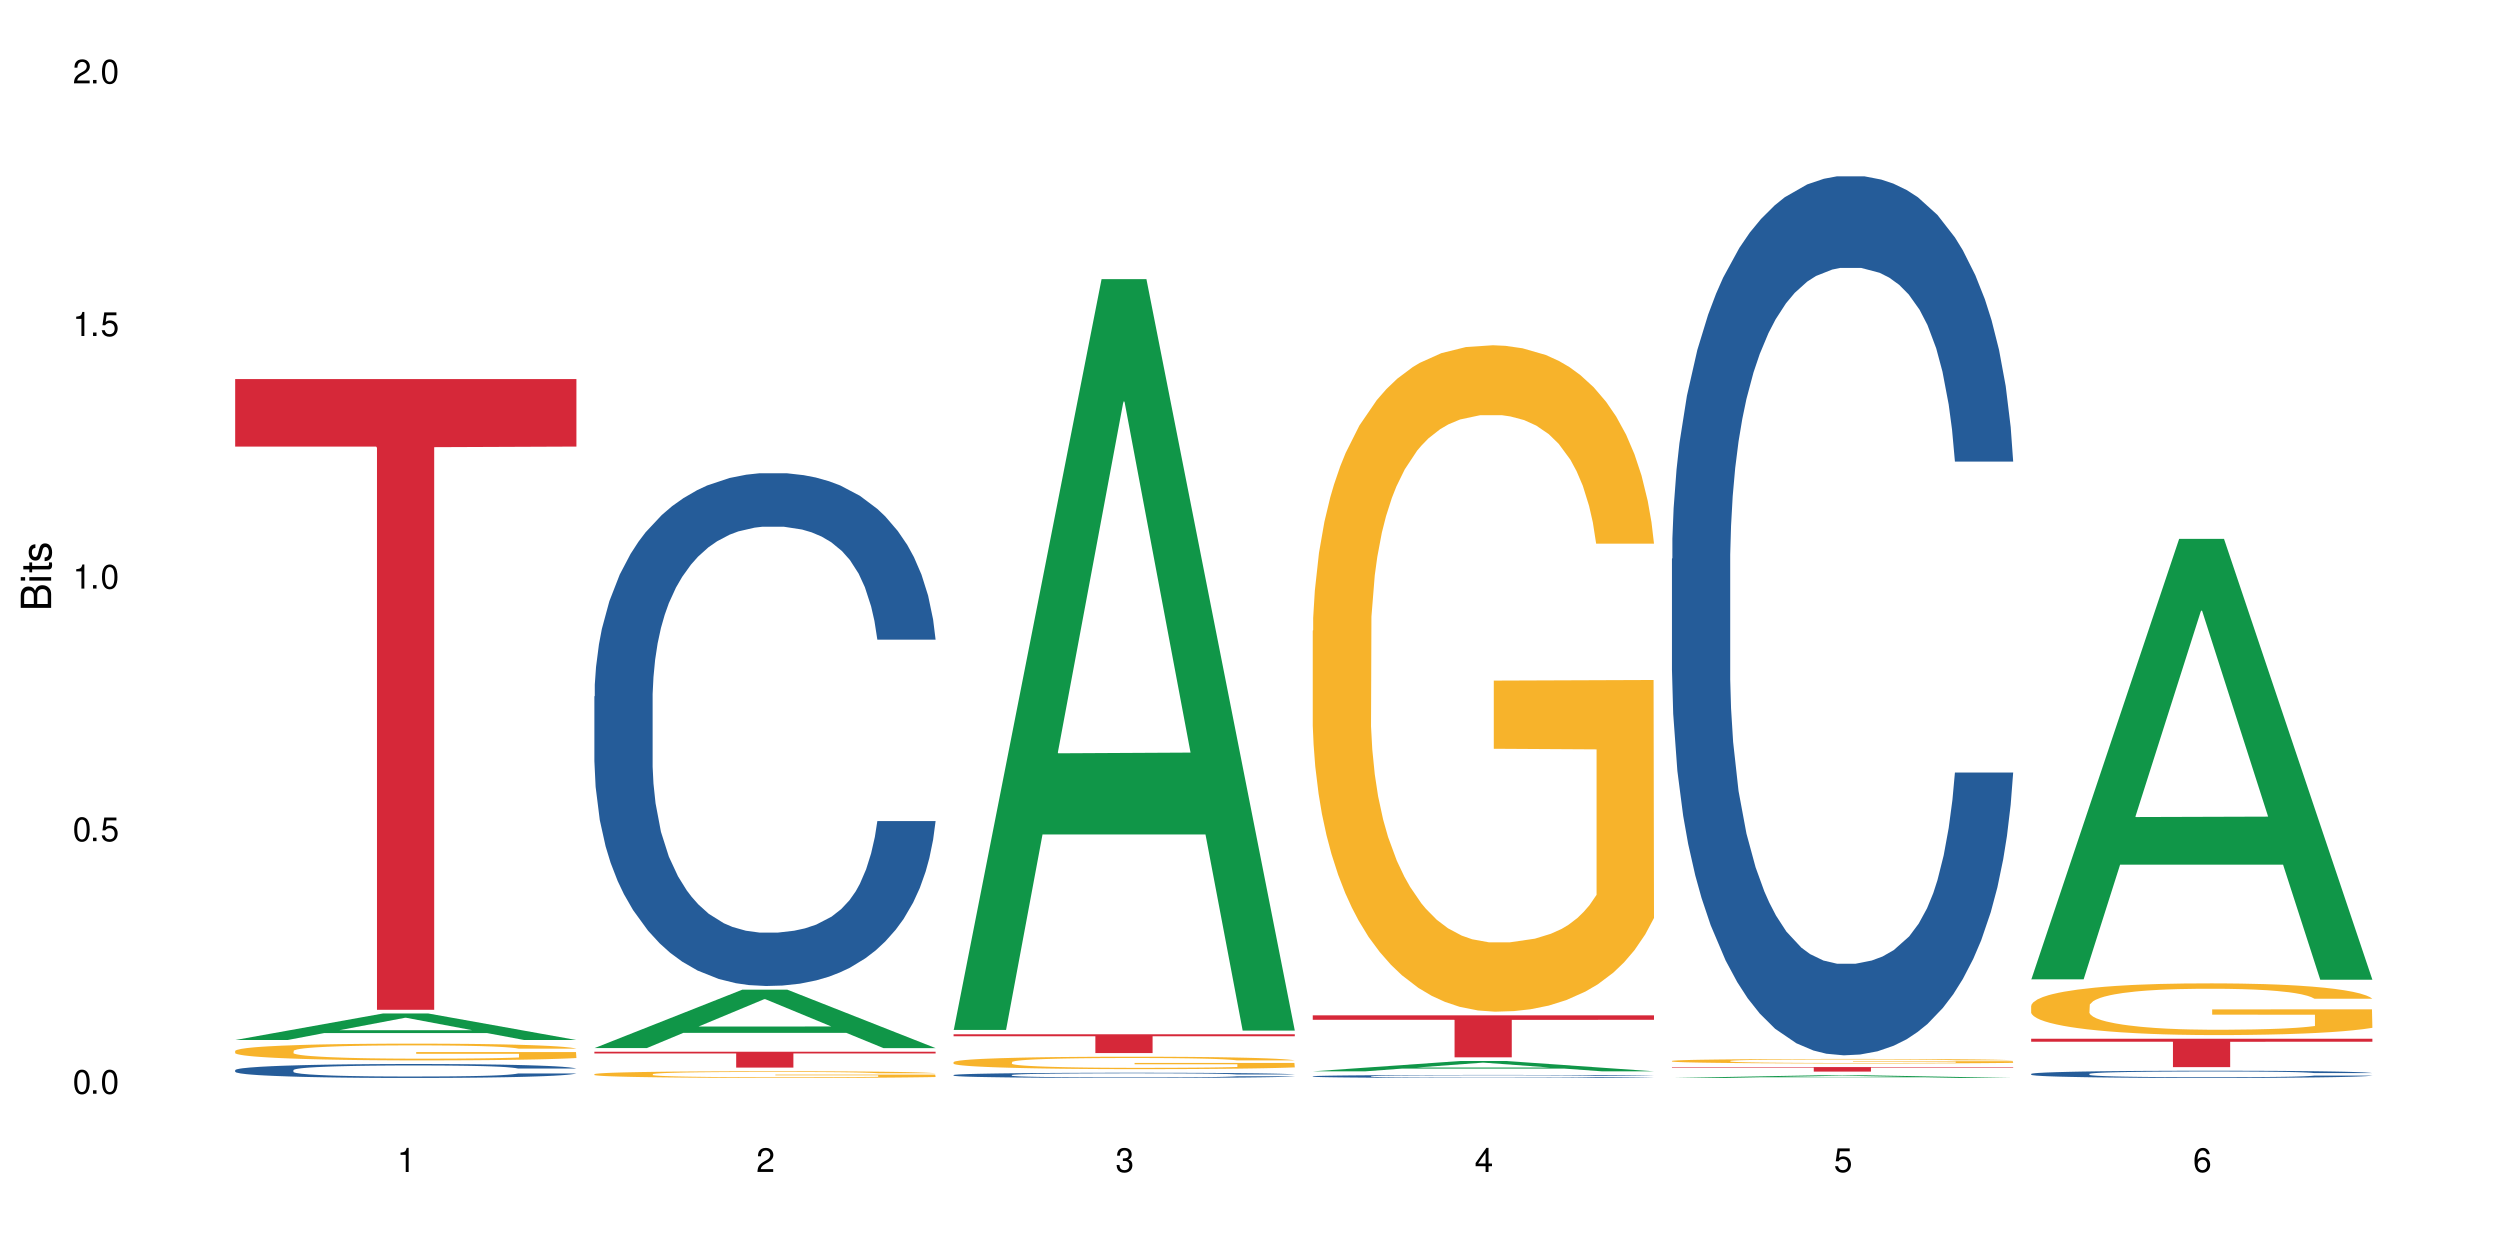
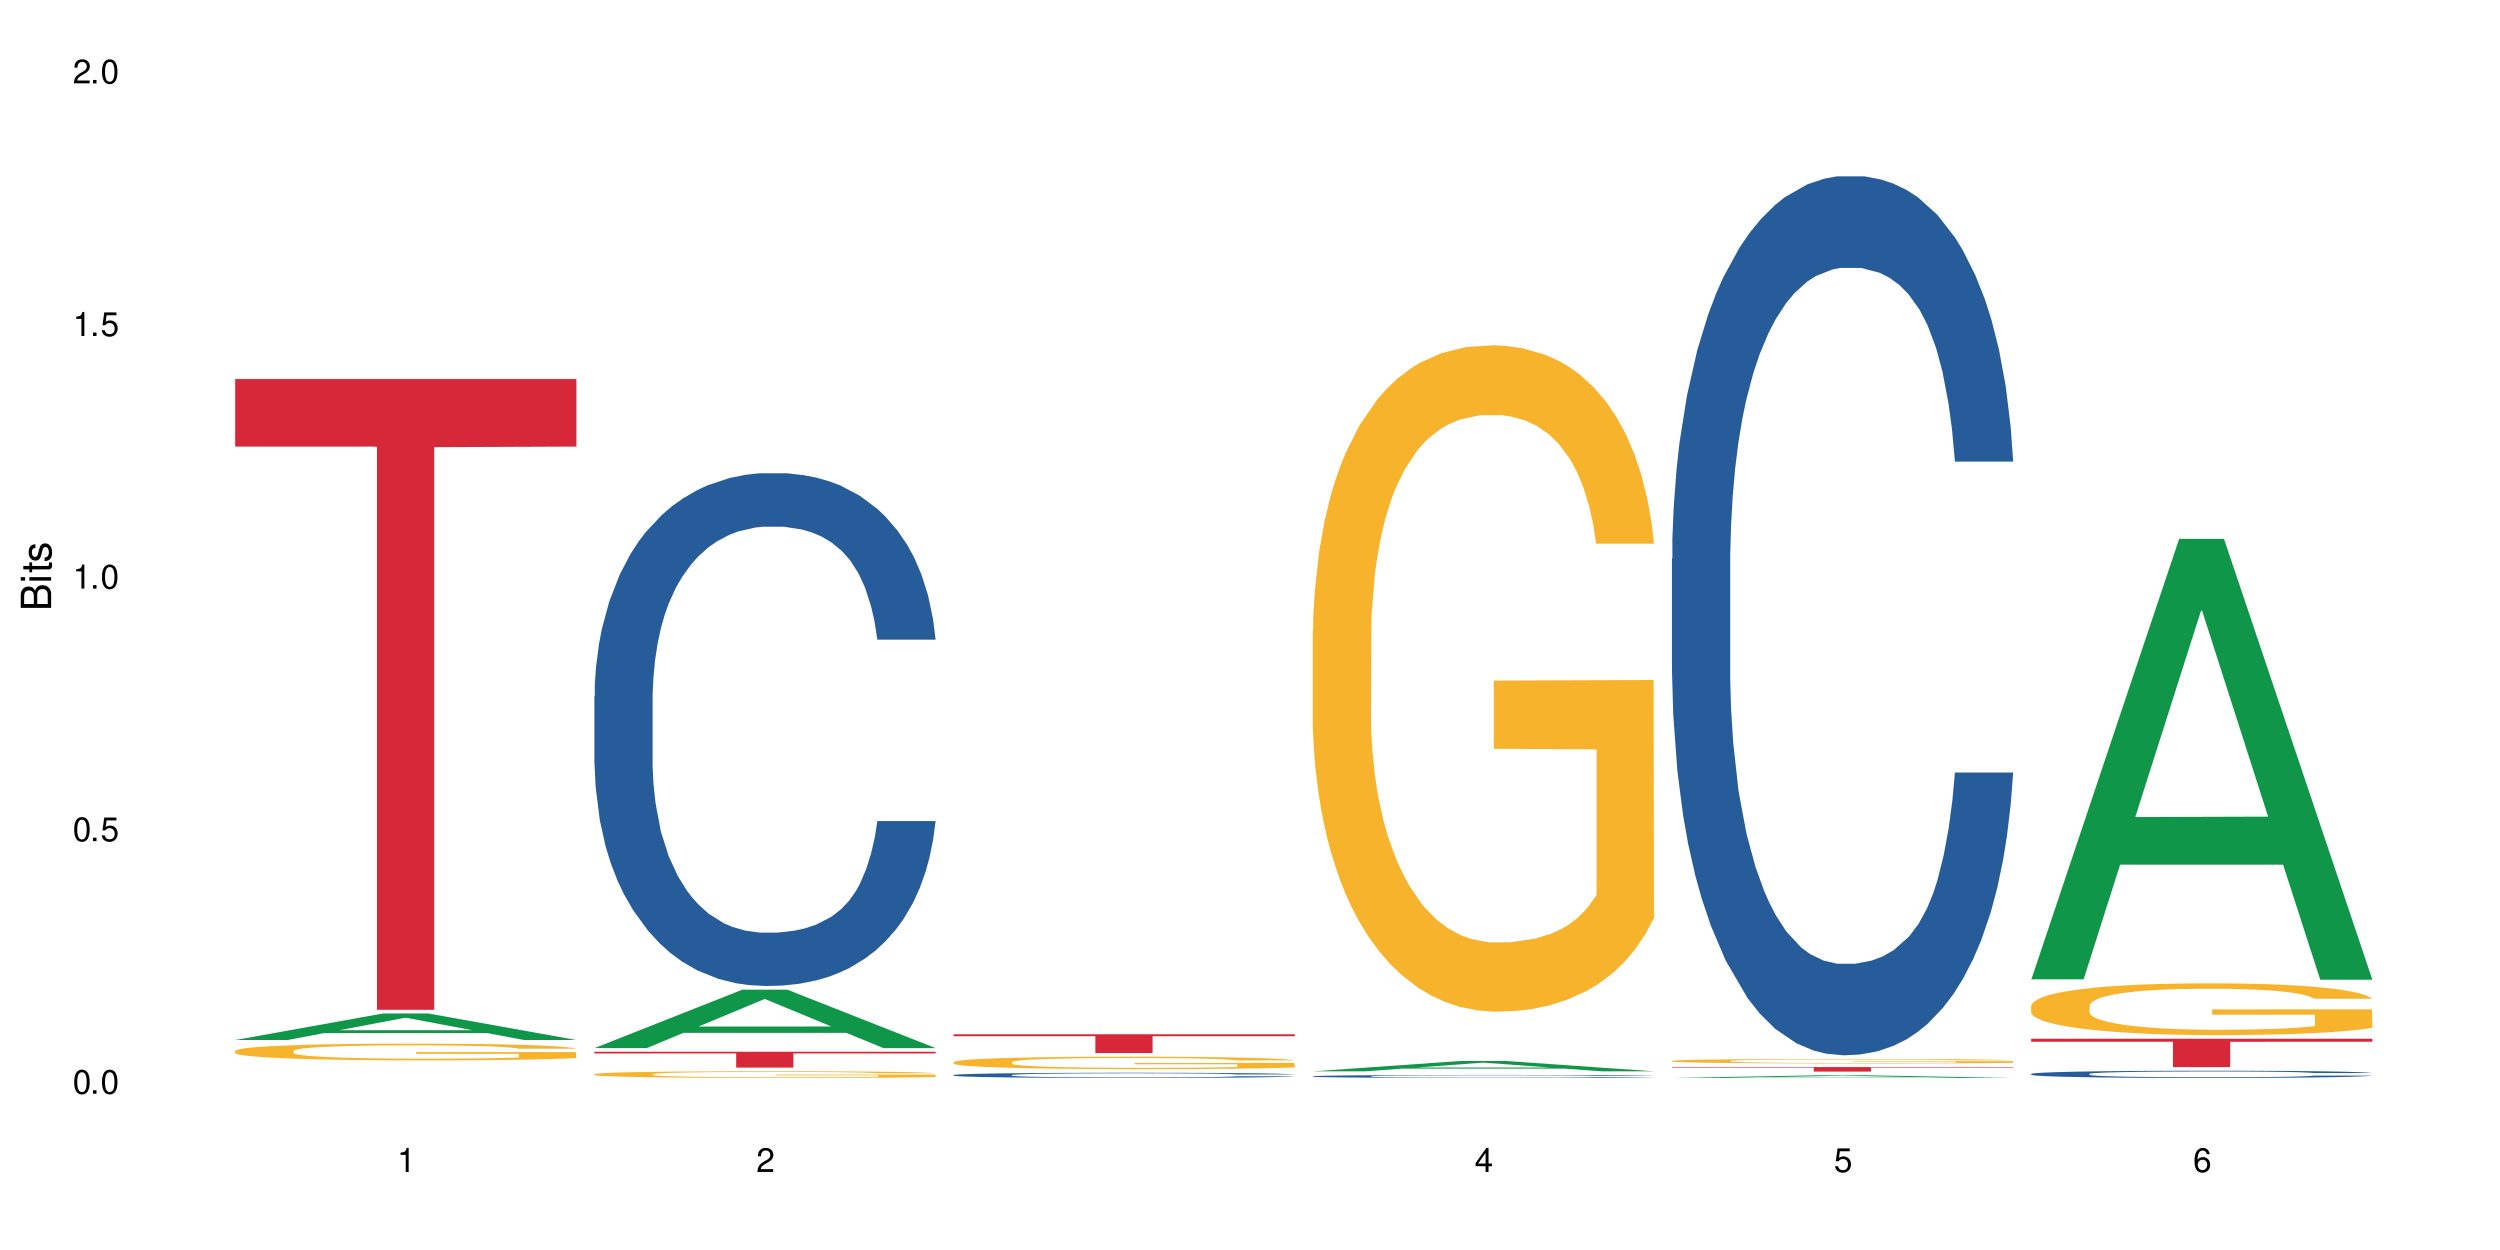
<svg xmlns="http://www.w3.org/2000/svg" xmlns:xlink="http://www.w3.org/1999/xlink" width="720" height="360" viewBox="0 0 720 360">
  <defs>
    <g>
      <g id="glyph-0-0">
</g>
      <g id="glyph-0-1">
        <path d="M 2.641 -6.938 C 2 -6.938 1.422 -6.656 1.078 -6.172 C 0.641 -5.562 0.406 -4.641 0.406 -3.359 C 0.406 -1.016 1.188 0.219 2.641 0.219 C 4.078 0.219 4.859 -1.016 4.859 -3.297 C 4.859 -4.641 4.656 -5.547 4.203 -6.172 C 3.844 -6.656 3.281 -6.938 2.641 -6.938 Z M 2.641 -6.188 C 3.547 -6.188 4 -5.25 4 -3.375 C 4 -1.406 3.562 -0.484 2.625 -0.484 C 1.734 -0.484 1.281 -1.438 1.281 -3.344 C 1.281 -5.25 1.734 -6.188 2.641 -6.188 Z M 2.641 -6.188 " />
      </g>
      <g id="glyph-0-2">
        <path d="M 1.828 -1 L 0.828 -1 L 0.828 0 L 1.828 0 Z M 1.828 -1 " />
      </g>
      <g id="glyph-0-3">
        <path d="M 4.562 -6.797 L 1.062 -6.797 L 0.547 -3.094 L 1.328 -3.094 C 1.719 -3.562 2.047 -3.734 2.578 -3.734 C 3.484 -3.734 4.062 -3.109 4.062 -2.094 C 4.062 -1.125 3.484 -0.531 2.578 -0.531 C 1.828 -0.531 1.375 -0.906 1.188 -1.672 L 0.328 -1.672 C 0.453 -1.109 0.547 -0.844 0.75 -0.594 C 1.125 -0.078 1.828 0.219 2.594 0.219 C 3.969 0.219 4.922 -0.781 4.922 -2.219 C 4.922 -3.562 4.031 -4.484 2.719 -4.484 C 2.25 -4.484 1.859 -4.359 1.469 -4.062 L 1.734 -5.969 L 4.562 -5.969 Z M 4.562 -6.797 " />
      </g>
      <g id="glyph-0-4">
        <path d="M 2.484 -4.938 L 2.484 0 L 3.328 0 L 3.328 -6.938 L 2.766 -6.938 C 2.469 -5.875 2.281 -5.734 0.984 -5.562 L 0.984 -4.938 Z M 2.484 -4.938 " />
      </g>
      <g id="glyph-0-5">
        <path d="M 4.859 -0.828 L 1.281 -0.828 C 1.359 -1.406 1.672 -1.781 2.5 -2.281 L 3.469 -2.828 C 4.406 -3.344 4.906 -4.062 4.906 -4.906 C 4.906 -5.484 4.672 -6.031 4.266 -6.406 C 3.859 -6.766 3.375 -6.938 2.719 -6.938 C 1.859 -6.938 1.219 -6.625 0.844 -6.031 C 0.609 -5.672 0.5 -5.234 0.484 -4.531 L 1.328 -4.531 C 1.359 -5.016 1.406 -5.281 1.531 -5.516 C 1.75 -5.938 2.188 -6.203 2.703 -6.203 C 3.469 -6.203 4.031 -5.641 4.031 -4.891 C 4.031 -4.344 3.719 -3.859 3.125 -3.516 L 2.234 -3 C 0.812 -2.172 0.406 -1.531 0.328 -0.016 L 4.859 -0.016 Z M 4.859 -0.828 " />
      </g>
      <g id="glyph-0-6">
-         <path d="M 2.125 -3.188 L 2.578 -3.188 C 3.5 -3.188 3.984 -2.766 3.984 -1.922 C 3.984 -1.062 3.469 -0.531 2.594 -0.531 C 1.656 -0.531 1.203 -1 1.156 -2.016 L 0.312 -2.016 C 0.344 -1.453 0.438 -1.094 0.609 -0.781 C 0.953 -0.109 1.625 0.219 2.547 0.219 C 3.953 0.219 4.859 -0.625 4.859 -1.938 C 4.859 -2.828 4.516 -3.297 3.703 -3.594 C 4.344 -3.844 4.656 -4.328 4.656 -5.031 C 4.656 -6.219 3.875 -6.938 2.578 -6.938 C 1.203 -6.938 0.484 -6.172 0.453 -4.703 L 1.297 -4.703 C 1.312 -5.125 1.344 -5.359 1.453 -5.578 C 1.641 -5.969 2.062 -6.203 2.594 -6.203 C 3.344 -6.203 3.797 -5.75 3.797 -5 C 3.797 -4.516 3.609 -4.219 3.25 -4.047 C 3.016 -3.953 2.703 -3.922 2.125 -3.906 Z M 2.125 -3.188 " />
-       </g>
+         </g>
      <g id="glyph-0-7">
        <path d="M 3.141 -1.672 L 3.141 0 L 3.984 0 L 3.984 -1.672 L 4.984 -1.672 L 4.984 -2.438 L 3.984 -2.438 L 3.984 -6.938 L 3.359 -6.938 L 0.266 -2.578 L 0.266 -1.672 Z M 3.141 -2.438 L 1 -2.438 L 3.141 -5.5 Z M 3.141 -2.438 " />
      </g>
      <g id="glyph-0-8">
        <path d="M 4.781 -5.125 C 4.609 -6.266 3.891 -6.938 2.844 -6.938 C 2.094 -6.938 1.422 -6.578 1.031 -5.953 C 0.594 -5.266 0.406 -4.422 0.406 -3.172 C 0.406 -2 0.578 -1.25 0.984 -0.641 C 1.359 -0.078 1.953 0.219 2.703 0.219 C 3.984 0.219 4.922 -0.75 4.922 -2.094 C 4.922 -3.375 4.062 -4.281 2.844 -4.281 C 2.172 -4.281 1.641 -4.031 1.281 -3.516 C 1.281 -5.234 1.828 -6.188 2.797 -6.188 C 3.391 -6.188 3.797 -5.797 3.938 -5.125 Z M 2.734 -3.531 C 3.547 -3.531 4.062 -2.953 4.062 -2.031 C 4.062 -1.156 3.484 -0.531 2.703 -0.531 C 1.922 -0.531 1.328 -1.188 1.328 -2.078 C 1.328 -2.938 1.906 -3.531 2.734 -3.531 Z M 2.734 -3.531 " />
      </g>
      <g id="glyph-1-0">
</g>
      <g id="glyph-1-1">
        <path d="M 0 -0.953 L 0 -4.891 C 0 -5.719 -0.234 -6.344 -0.734 -6.797 C -1.188 -7.234 -1.812 -7.469 -2.5 -7.469 C -3.547 -7.469 -4.188 -7 -4.625 -5.875 C -4.984 -6.688 -5.625 -7.094 -6.531 -7.094 C -7.172 -7.094 -7.734 -6.859 -8.141 -6.391 C -8.562 -5.922 -8.75 -5.344 -8.75 -4.5 L -8.75 -0.953 Z M -4.984 -2.062 L -7.766 -2.062 L -7.766 -4.219 C -7.766 -4.844 -7.688 -5.203 -7.453 -5.5 C -7.219 -5.812 -6.859 -5.969 -6.375 -5.969 C -5.891 -5.969 -5.531 -5.812 -5.297 -5.5 C -5.062 -5.203 -4.984 -4.844 -4.984 -4.219 Z M -0.984 -2.062 L -4 -2.062 L -4 -4.781 C -4 -5.766 -3.438 -6.359 -2.484 -6.359 C -1.547 -6.359 -0.984 -5.766 -0.984 -4.781 Z M -0.984 -2.062 " />
      </g>
      <g id="glyph-1-2">
        <path d="M -6.281 -1.797 L -6.281 -0.797 L 0 -0.797 L 0 -1.797 Z M -8.75 -1.797 L -8.75 -0.797 L -7.484 -0.797 L -7.484 -1.797 Z M -8.75 -1.797 " />
      </g>
      <g id="glyph-1-3">
        <path d="M -6.281 -3.047 L -6.281 -2.016 L -8.016 -2.016 L -8.016 -1.016 L -6.281 -1.016 L -6.281 -0.172 L -5.469 -0.172 L -5.469 -1.016 L -0.719 -1.016 C -0.078 -1.016 0.281 -1.453 0.281 -2.234 C 0.281 -2.5 0.25 -2.719 0.188 -3.047 L -0.641 -3.047 C -0.609 -2.906 -0.594 -2.766 -0.594 -2.562 C -0.594 -2.141 -0.719 -2.016 -1.156 -2.016 L -5.469 -2.016 L -5.469 -3.047 Z M -6.281 -3.047 " />
      </g>
      <g id="glyph-1-4">
        <path d="M -4.531 -5.25 C -5.766 -5.25 -6.469 -4.422 -6.469 -2.969 C -6.469 -1.516 -5.719 -0.562 -4.547 -0.562 C -3.562 -0.562 -3.094 -1.062 -2.734 -2.562 L -2.516 -3.484 C -2.344 -4.188 -2.094 -4.469 -1.641 -4.469 C -1.047 -4.469 -0.641 -3.875 -0.641 -3 C -0.641 -2.453 -0.797 -2 -1.062 -1.75 C -1.25 -1.594 -1.422 -1.531 -1.875 -1.469 L -1.875 -0.406 C -0.422 -0.453 0.281 -1.266 0.281 -2.922 C 0.281 -4.5 -0.5 -5.516 -1.719 -5.516 C -2.656 -5.516 -3.172 -4.984 -3.469 -3.734 L -3.703 -2.766 C -3.891 -1.953 -4.156 -1.609 -4.594 -1.609 C -5.188 -1.609 -5.547 -2.125 -5.547 -2.938 C -5.547 -3.75 -5.203 -4.172 -4.531 -4.203 Z M -4.531 -5.25 " />
      </g>
    </g>
  </defs>
  <rect x="-72" y="-36" width="864" height="432" fill="rgb(100%, 100%, 100%)" fill-opacity="1" />
  <path fill-rule="nonzero" fill="rgb(6.275%, 58.824%, 28.235%)" fill-opacity="1" d="M 67.73 299.52 L 67.836 299.512 L 110.359 291.871 L 123.273 291.871 L 166.008 299.527 L 150.992 299.527 L 140.281 297.527 L 93.352 297.527 L 82.852 299.52 L 67.73 299.52 L 97.863 296.703 L 135.977 296.695 L 116.973 293.121 L 116.766 293.113 L 116.555 293.137 L 97.758 296.695 L 97.863 296.703 Z M 67.73 299.52 " />
-   <path fill-rule="nonzero" fill="rgb(14.51%, 36.078%, 60%)" fill-opacity="1" d="M 67.73 308.184 L 67.852 308.18 L 67.852 308.094 L 68.211 307.953 L 69.051 307.777 L 69.887 307.656 L 72.047 307.441 L 75.043 307.23 L 78.156 307.07 L 80.434 306.973 L 82.473 306.902 L 87.145 306.766 L 90.145 306.695 L 93.379 306.633 L 97.332 306.57 L 100.211 306.535 L 106.684 306.477 L 111.477 306.449 L 115.191 306.438 L 123.223 306.438 L 128.016 306.453 L 131.492 306.473 L 135.324 306.5 L 138.562 306.535 L 144.195 306.613 L 149.227 306.719 L 151.504 306.777 L 155.102 306.891 L 157.855 307 L 159.773 307.094 L 161.934 307.23 L 163.848 307.395 L 165.289 307.582 L 166.008 307.742 L 149.227 307.742 L 148.391 307.594 L 147.43 307.48 L 145.633 307.328 L 143.836 307.223 L 141.316 307.117 L 139.039 307.047 L 135.926 306.977 L 133.168 306.934 L 130.293 306.902 L 127.535 306.879 L 122.262 306.855 L 116.148 306.855 L 113.871 306.863 L 109.199 306.895 L 106.684 306.918 L 103.086 306.969 L 100.57 307.02 L 97.574 307.09 L 95.535 307.152 L 93.02 307.25 L 91.223 307.332 L 89.184 307.453 L 87.984 307.547 L 86.906 307.648 L 85.949 307.77 L 85.23 307.898 L 84.75 308.035 L 84.508 308.168 L 84.508 308.734 L 84.75 308.867 L 85.348 309.023 L 86.906 309.246 L 89.184 309.441 L 91.82 309.594 L 94.336 309.703 L 95.777 309.758 L 97.691 309.816 L 100.688 309.887 L 105.004 309.961 L 107.52 309.992 L 111.355 310.02 L 115.312 310.035 L 120.586 310.035 L 125.258 310.02 L 128.375 310.004 L 131.609 309.973 L 136.043 309.91 L 138.801 309.852 L 141.199 309.781 L 142.996 309.711 L 144.195 309.652 L 145.992 309.539 L 147.43 309.414 L 148.508 309.285 L 149.227 309.16 L 166.008 309.16 L 165.289 309.309 L 164.207 309.453 L 163.129 309.559 L 161.453 309.688 L 159.535 309.801 L 156.777 309.93 L 154.5 310.012 L 151.504 310.105 L 148.75 310.176 L 145.754 310.238 L 141.316 310.309 L 138.441 310.348 L 135.324 310.379 L 131.609 310.41 L 126.938 310.434 L 121.902 310.449 L 117.227 310.453 L 112.195 310.445 L 108.48 310.43 L 103.566 310.398 L 97.453 310.332 L 93.02 310.262 L 89.543 310.191 L 86.547 310.121 L 83.191 310.02 L 78.875 309.859 L 76.238 309.734 L 74.441 309.633 L 72.406 309.488 L 70.969 309.359 L 69.289 309.152 L 68.09 308.895 L 67.73 308.691 Z M 67.73 308.184 " />
  <path fill-rule="nonzero" fill="rgb(96.863%, 70.196%, 16.863%)" fill-opacity="1" d="M 67.73 302.637 L 67.852 302.633 L 67.852 302.543 L 68.332 302.348 L 69.527 302.074 L 71.086 301.848 L 72.766 301.672 L 73.844 301.578 L 75.641 301.449 L 77.199 301.352 L 81.152 301.152 L 86.188 300.969 L 88.945 300.887 L 92.059 300.812 L 96.496 300.73 L 98.531 300.699 L 104.766 300.629 L 111.836 300.582 L 119.625 300.57 L 123.223 300.574 L 128.133 300.594 L 134.848 300.641 L 138.68 300.684 L 141.676 300.73 L 144.793 300.785 L 148.629 300.875 L 152.223 300.98 L 155.102 301.086 L 157.977 301.219 L 160.375 301.359 L 162.41 301.512 L 164.207 301.699 L 165.289 301.852 L 166.008 302.008 L 149.348 302.008 L 148.391 301.852 L 147.309 301.734 L 145.512 301.59 L 143.715 301.484 L 141.918 301.398 L 138.562 301.285 L 135.684 301.215 L 132.09 301.152 L 128.613 301.113 L 124.66 301.086 L 122.262 301.078 L 115.91 301.078 L 110.156 301.109 L 106.801 301.145 L 104.406 301.18 L 101.047 301.246 L 99.012 301.297 L 97.812 301.332 L 94.219 301.469 L 91.82 301.594 L 90.504 301.676 L 88.824 301.809 L 87.625 301.93 L 86.309 302.105 L 85.59 302.234 L 84.629 302.535 L 84.508 303.328 L 84.871 303.496 L 85.59 303.676 L 86.547 303.836 L 87.984 304.004 L 89.422 304.129 L 91.941 304.301 L 94.098 304.418 L 95.777 304.492 L 99.012 304.609 L 100.328 304.652 L 103.445 304.73 L 106.684 304.793 L 110.637 304.844 L 113.633 304.871 L 118.426 304.895 L 124.539 304.895 L 131.73 304.867 L 136.285 304.832 L 139.398 304.797 L 141.438 304.766 L 143.953 304.719 L 145.754 304.672 L 147.43 304.625 L 149.469 304.551 L 149.469 303.496 L 119.863 303.492 L 119.863 303 L 165.887 302.992 L 166.008 304.719 L 163.488 304.836 L 160.375 304.949 L 157.379 305.039 L 154.262 305.113 L 149.828 305.195 L 146.23 305.25 L 140.719 305.312 L 135.684 305.352 L 130.41 305.379 L 125.738 305.391 L 120.223 305.395 L 115.312 305.387 L 110.039 305.359 L 105.844 305.324 L 102.008 305.281 L 98.172 305.223 L 93.379 305.133 L 90.262 305.055 L 87.027 304.965 L 83.789 304.852 L 80.914 304.734 L 78.996 304.641 L 77.078 304.535 L 75.043 304.402 L 73.125 304.254 L 71.688 304.117 L 70.367 303.965 L 69.41 303.816 L 68.449 303.621 L 67.969 303.461 L 67.73 303.324 Z M 67.73 302.637 " />
  <path fill-rule="nonzero" fill="rgb(83.922%, 15.686%, 22.353%)" fill-opacity="1" d="M 67.73 109.168 L 166.008 109.168 L 166.008 128.613 L 125.047 128.785 L 125.047 290.828 L 108.57 290.828 L 108.57 128.957 L 108.332 128.613 L 67.73 128.613 Z M 67.73 109.168 " />
  <path fill-rule="nonzero" fill="rgb(6.275%, 58.824%, 28.235%)" fill-opacity="1" d="M 171.18 301.844 L 171.285 301.828 L 213.809 285.016 L 226.723 285.016 L 269.453 301.859 L 254.441 301.859 L 243.73 297.465 L 196.797 297.465 L 186.297 301.844 L 171.18 301.844 L 201.312 295.645 L 239.426 295.629 L 220.422 287.77 L 220.211 287.754 L 220 287.801 L 201.207 295.629 L 201.312 295.645 Z M 171.18 301.844 " />
  <path fill-rule="nonzero" fill="rgb(14.51%, 36.078%, 60%)" fill-opacity="1" d="M 171.18 200.555 L 171.297 200.422 L 171.297 197.184 L 171.66 192.051 L 172.496 185.574 L 173.336 181.121 L 175.492 173.156 L 178.488 165.461 L 181.605 159.523 L 183.883 156.012 L 185.922 153.312 L 190.594 148.32 L 193.59 145.754 L 196.828 143.461 L 200.781 141.164 L 203.656 139.816 L 210.129 137.656 L 214.922 136.711 L 218.641 136.305 L 226.668 136.305 L 231.461 136.848 L 234.938 137.52 L 238.773 138.602 L 242.008 139.816 L 247.641 142.785 L 252.676 146.566 L 254.953 148.723 L 258.547 152.91 L 261.305 156.957 L 263.223 160.469 L 265.379 165.461 L 267.297 171.535 L 268.734 178.418 L 269.453 184.223 L 252.676 184.223 L 251.836 178.824 L 250.879 174.641 L 249.082 169.105 L 247.281 165.191 L 244.766 161.277 L 242.488 158.711 L 239.371 156.148 L 236.617 154.527 L 233.738 153.312 L 230.984 152.504 L 225.711 151.695 L 219.598 151.695 L 217.32 151.965 L 212.645 153.043 L 210.129 153.988 L 206.535 155.879 L 204.016 157.633 L 201.02 160.332 L 198.984 162.629 L 196.469 166.137 L 194.668 169.242 L 192.633 173.695 L 191.434 177.07 L 190.355 180.848 L 189.395 185.305 L 188.676 190.027 L 188.199 195.023 L 187.957 199.883 L 187.957 220.805 L 188.199 225.664 L 188.797 231.332 L 190.355 239.566 L 192.633 246.719 L 195.27 252.387 L 197.785 256.438 L 199.223 258.328 L 201.141 260.488 L 204.137 263.188 L 208.453 265.887 L 210.969 266.965 L 214.805 268.047 L 218.758 268.586 L 224.031 268.586 L 228.707 268.047 L 231.82 267.371 L 235.059 266.293 L 239.492 263.996 L 242.25 261.836 L 244.645 259.273 L 246.445 256.707 L 247.641 254.547 L 249.441 250.363 L 250.879 245.773 L 251.957 241.051 L 252.676 236.461 L 269.453 236.461 L 268.734 241.859 L 267.656 247.125 L 266.578 251.039 L 264.898 255.762 L 262.984 259.945 L 260.227 264.672 L 257.949 267.777 L 254.953 271.148 L 252.195 273.715 L 249.199 276.008 L 244.766 278.711 L 241.891 280.059 L 238.773 281.273 L 235.059 282.355 L 230.383 283.297 L 225.352 283.84 L 220.676 283.973 L 215.645 283.703 L 211.926 283.164 L 207.012 281.949 L 200.902 279.52 L 196.469 276.953 L 192.992 274.391 L 189.996 271.691 L 186.641 268.047 L 182.324 262.105 L 179.688 257.516 L 177.891 253.738 L 175.852 248.473 L 174.414 243.75 L 172.738 236.191 L 171.539 226.605 L 171.18 219.184 Z M 171.18 200.555 " />
  <path fill-rule="nonzero" fill="rgb(96.863%, 70.196%, 16.863%)" fill-opacity="1" d="M 171.18 309.344 L 171.297 309.344 L 171.297 309.309 L 171.777 309.227 L 172.977 309.117 L 174.535 309.027 L 176.211 308.957 L 177.293 308.922 L 179.09 308.867 L 180.648 308.828 L 184.602 308.75 L 189.637 308.676 L 192.391 308.641 L 195.508 308.613 L 199.941 308.578 L 201.98 308.566 L 208.211 308.539 L 215.281 308.52 L 223.074 308.516 L 226.668 308.516 L 231.582 308.523 L 238.293 308.543 L 242.129 308.562 L 245.125 308.578 L 248.242 308.602 L 252.078 308.637 L 255.672 308.68 L 258.547 308.723 L 261.426 308.773 L 263.82 308.832 L 265.859 308.895 L 267.656 308.969 L 268.734 309.031 L 269.453 309.094 L 252.797 309.094 L 251.836 309.031 L 250.758 308.984 L 248.961 308.926 L 247.164 308.883 L 245.363 308.848 L 242.008 308.801 L 239.133 308.773 L 235.539 308.75 L 232.062 308.734 L 228.105 308.723 L 225.711 308.719 L 219.359 308.719 L 213.605 308.73 L 210.25 308.746 L 207.852 308.758 L 204.496 308.785 L 202.461 308.809 L 201.262 308.82 L 197.664 308.875 L 195.27 308.926 L 193.949 308.961 L 192.273 309.012 L 191.074 309.059 L 189.754 309.133 L 189.035 309.184 L 188.078 309.305 L 187.957 309.625 L 188.316 309.691 L 189.035 309.762 L 189.996 309.828 L 191.434 309.895 L 192.871 309.945 L 195.387 310.016 L 197.547 310.059 L 199.223 310.09 L 202.461 310.137 L 203.777 310.156 L 206.895 310.188 L 210.129 310.211 L 214.086 310.23 L 217.082 310.242 L 221.875 310.25 L 227.988 310.25 L 235.18 310.242 L 239.73 310.227 L 242.848 310.211 L 244.887 310.199 L 247.402 310.18 L 249.199 310.164 L 250.879 310.145 L 252.914 310.113 L 252.914 309.691 L 223.312 309.688 L 223.312 309.492 L 269.336 309.488 L 269.453 310.18 L 266.938 310.23 L 263.82 310.273 L 260.824 310.309 L 257.711 310.34 L 253.273 310.375 L 249.68 310.395 L 244.168 310.418 L 239.133 310.438 L 233.859 310.445 L 229.184 310.453 L 223.672 310.453 L 218.758 310.449 L 213.484 310.438 L 209.289 310.426 L 205.457 310.406 L 201.621 310.383 L 196.828 310.348 L 193.711 310.316 L 190.473 310.281 L 187.238 310.234 L 184.363 310.188 L 182.445 310.152 L 180.527 310.109 L 178.488 310.055 L 176.57 309.996 L 175.133 309.941 L 173.816 309.879 L 172.855 309.82 L 171.898 309.738 L 171.418 309.676 L 171.18 309.621 Z M 171.18 309.344 " />
  <path fill-rule="nonzero" fill="rgb(83.922%, 15.686%, 22.353%)" fill-opacity="1" d="M 171.18 302.902 L 269.453 302.902 L 269.453 303.391 L 228.496 303.398 L 228.496 307.473 L 212.02 307.473 L 212.02 303.402 L 211.777 303.391 L 171.18 303.391 Z M 171.18 302.902 " />
-   <path fill-rule="nonzero" fill="rgb(6.275%, 58.824%, 28.235%)" fill-opacity="1" d="M 274.629 296.613 L 274.73 296.41 L 317.254 80.383 L 330.168 80.383 L 372.902 296.816 L 357.887 296.816 L 347.18 240.32 L 300.246 240.32 L 289.746 296.613 L 274.629 296.613 L 304.762 216.949 L 342.875 216.746 L 323.871 115.746 L 323.66 115.543 L 323.449 116.152 L 304.656 216.746 L 304.762 216.949 Z M 274.629 296.613 " />
  <path fill-rule="nonzero" fill="rgb(14.51%, 36.078%, 60%)" fill-opacity="1" d="M 274.629 309.605 L 274.746 309.605 L 274.746 309.57 L 275.105 309.52 L 275.945 309.453 L 276.785 309.41 L 278.941 309.328 L 281.938 309.25 L 285.055 309.191 L 287.332 309.152 L 289.367 309.125 L 294.043 309.074 L 297.039 309.051 L 300.273 309.027 L 304.23 309.004 L 307.105 308.988 L 313.578 308.969 L 318.371 308.957 L 322.086 308.953 L 330.117 308.953 L 334.91 308.961 L 338.387 308.965 L 342.223 308.977 L 345.457 308.988 L 351.09 309.02 L 356.125 309.059 L 358.402 309.082 L 361.996 309.121 L 364.754 309.164 L 366.672 309.199 L 368.828 309.25 L 370.746 309.312 L 372.184 309.383 L 372.902 309.441 L 356.125 309.441 L 355.285 309.387 L 354.324 309.344 L 352.527 309.289 L 350.73 309.246 L 348.215 309.207 L 345.938 309.18 L 342.82 309.156 L 340.062 309.141 L 337.188 309.125 L 334.43 309.117 L 329.156 309.109 L 323.047 309.109 L 320.77 309.113 L 316.094 309.125 L 313.578 309.133 L 309.98 309.152 L 307.465 309.172 L 304.469 309.199 L 302.434 309.223 L 299.914 309.258 L 298.117 309.289 L 296.078 309.332 L 294.883 309.367 L 293.801 309.406 L 292.844 309.453 L 292.125 309.5 L 291.645 309.551 L 291.406 309.602 L 291.406 309.812 L 291.645 309.863 L 292.246 309.918 L 293.801 310.004 L 296.078 310.074 L 298.715 310.133 L 301.234 310.176 L 302.672 310.191 L 304.59 310.215 L 307.586 310.242 L 311.898 310.27 L 314.418 310.281 L 318.25 310.293 L 322.207 310.297 L 327.48 310.297 L 332.152 310.293 L 335.27 310.285 L 338.508 310.273 L 342.941 310.25 L 345.695 310.23 L 348.094 310.203 L 349.891 310.176 L 351.09 310.156 L 352.887 310.113 L 354.324 310.066 L 355.406 310.02 L 356.125 309.973 L 372.902 309.973 L 372.184 310.027 L 371.105 310.078 L 370.027 310.117 L 368.348 310.168 L 366.43 310.211 L 363.676 310.258 L 361.398 310.289 L 358.402 310.324 L 355.645 310.348 L 352.648 310.371 L 348.215 310.398 L 345.336 310.414 L 342.223 310.426 L 338.508 310.438 L 333.832 310.445 L 328.797 310.453 L 324.125 310.453 L 319.09 310.449 L 315.375 310.445 L 310.461 310.434 L 304.348 310.41 L 299.914 310.383 L 296.438 310.355 L 293.441 310.328 L 290.086 310.293 L 285.773 310.23 L 283.137 310.184 L 281.34 310.148 L 279.301 310.094 L 277.863 310.047 L 276.184 309.969 L 274.988 309.871 L 274.629 309.797 Z M 274.629 309.605 " />
  <path fill-rule="nonzero" fill="rgb(96.863%, 70.196%, 16.863%)" fill-opacity="1" d="M 274.629 305.863 L 274.746 305.863 L 274.746 305.797 L 275.227 305.648 L 276.426 305.445 L 277.984 305.281 L 279.66 305.148 L 280.738 305.082 L 282.535 304.98 L 284.094 304.91 L 288.051 304.762 L 293.082 304.625 L 295.84 304.566 L 298.957 304.512 L 303.391 304.449 L 305.43 304.426 L 311.66 304.375 L 318.73 304.34 L 326.52 304.332 L 330.117 304.336 L 335.031 304.348 L 341.742 304.383 L 345.578 304.418 L 348.574 304.449 L 351.688 304.492 L 355.523 304.559 L 359.121 304.637 L 361.996 304.715 L 364.871 304.812 L 367.27 304.918 L 369.309 305.031 L 371.105 305.168 L 372.184 305.281 L 372.902 305.398 L 356.242 305.398 L 355.285 305.281 L 354.207 305.195 L 352.41 305.086 L 350.609 305.008 L 348.812 304.945 L 345.457 304.863 L 342.582 304.809 L 338.984 304.762 L 335.512 304.734 L 331.555 304.715 L 329.156 304.707 L 322.805 304.707 L 317.055 304.73 L 313.699 304.758 L 311.301 304.781 L 307.945 304.832 L 305.906 304.871 L 304.707 304.898 L 301.113 305 L 298.715 305.09 L 297.398 305.152 L 295.719 305.25 L 294.523 305.34 L 293.203 305.469 L 292.484 305.566 L 291.527 305.789 L 291.406 306.379 L 291.766 306.504 L 292.484 306.637 L 293.441 306.754 L 294.883 306.879 L 296.32 306.973 L 298.836 307.102 L 300.992 307.188 L 302.672 307.242 L 305.906 307.328 L 307.227 307.359 L 310.34 307.418 L 313.578 307.465 L 317.531 307.504 L 320.527 307.523 L 325.324 307.539 L 331.434 307.539 L 338.625 307.52 L 343.18 307.492 L 346.297 307.465 L 348.332 307.445 L 350.852 307.406 L 352.648 307.375 L 354.324 307.34 L 356.363 307.285 L 356.363 306.504 L 326.762 306.5 L 326.762 306.133 L 372.781 306.129 L 372.902 307.406 L 370.387 307.496 L 367.27 307.582 L 364.273 307.648 L 361.156 307.703 L 356.723 307.766 L 353.129 307.805 L 347.613 307.848 L 342.582 307.879 L 337.309 307.898 L 332.633 307.906 L 327.121 307.91 L 322.207 307.906 L 316.934 307.887 L 312.738 307.859 L 308.902 307.828 L 305.07 307.785 L 300.273 307.715 L 297.16 307.66 L 293.922 307.59 L 290.688 307.508 L 287.809 307.422 L 285.895 307.352 L 283.977 307.273 L 281.938 307.176 L 280.02 307.066 L 278.582 306.965 L 277.262 306.848 L 276.305 306.742 L 275.348 306.594 L 274.867 306.477 L 274.629 306.375 Z M 274.629 305.863 " />
  <path fill-rule="nonzero" fill="rgb(83.922%, 15.686%, 22.353%)" fill-opacity="1" d="M 274.629 297.859 L 372.902 297.859 L 372.902 298.441 L 331.945 298.445 L 331.945 303.289 L 315.465 303.289 L 315.465 298.453 L 315.227 298.441 L 274.629 298.441 Z M 274.629 297.859 " />
  <path fill-rule="nonzero" fill="rgb(6.275%, 58.824%, 28.235%)" fill-opacity="1" d="M 378.074 308.543 L 378.18 308.539 L 420.703 305.559 L 433.617 305.559 L 476.352 308.543 L 461.336 308.543 L 450.625 307.766 L 403.695 307.766 L 393.195 308.543 L 378.074 308.543 L 408.207 307.441 L 446.32 307.441 L 427.316 306.047 L 427.109 306.043 L 426.898 306.051 L 408.105 307.441 L 408.207 307.441 Z M 378.074 308.543 " />
  <path fill-rule="nonzero" fill="rgb(14.51%, 36.078%, 60%)" fill-opacity="1" d="M 378.074 309.965 L 378.195 309.965 L 378.195 309.945 L 378.555 309.914 L 379.395 309.875 L 380.23 309.852 L 382.391 309.805 L 385.387 309.758 L 388.5 309.723 L 390.777 309.703 L 392.816 309.688 L 397.492 309.656 L 400.488 309.645 L 403.723 309.629 L 407.676 309.617 L 410.555 309.609 L 417.027 309.594 L 421.82 309.59 L 425.535 309.586 L 433.566 309.586 L 438.359 309.59 L 441.836 309.594 L 445.668 309.602 L 448.906 309.609 L 454.539 309.625 L 459.57 309.648 L 461.848 309.66 L 465.445 309.684 L 468.199 309.707 L 470.117 309.73 L 472.277 309.758 L 474.191 309.793 L 475.633 309.836 L 476.352 309.867 L 459.57 309.867 L 458.734 309.836 L 457.773 309.812 L 455.977 309.781 L 454.18 309.758 L 451.66 309.734 L 449.383 309.719 L 446.27 309.703 L 443.512 309.695 L 440.637 309.688 L 437.879 309.684 L 432.605 309.68 L 424.215 309.68 L 419.543 309.688 L 417.027 309.691 L 413.43 309.703 L 410.914 309.711 L 407.918 309.73 L 405.879 309.742 L 403.363 309.762 L 401.566 309.781 L 399.527 309.809 L 398.328 309.828 L 397.25 309.848 L 396.293 309.875 L 395.574 309.902 L 395.094 309.934 L 394.855 309.961 L 394.855 310.082 L 395.094 310.113 L 395.691 310.145 L 397.25 310.191 L 399.527 310.234 L 402.164 310.27 L 404.68 310.293 L 406.121 310.305 L 408.035 310.316 L 411.035 310.332 L 415.348 310.348 L 417.863 310.355 L 421.699 310.359 L 425.656 310.363 L 430.93 310.363 L 435.602 310.359 L 438.719 310.355 L 441.953 310.352 L 446.387 310.336 L 449.145 310.324 L 451.543 310.309 L 453.34 310.293 L 454.539 310.281 L 456.336 310.258 L 457.773 310.23 L 458.852 310.203 L 459.57 310.176 L 476.352 310.176 L 475.633 310.207 L 474.555 310.238 L 473.473 310.262 L 471.797 310.289 L 469.879 310.312 L 467.121 310.34 L 464.844 310.359 L 461.848 310.379 L 459.094 310.395 L 456.098 310.406 L 451.66 310.422 L 448.785 310.43 L 445.668 310.438 L 441.953 310.445 L 437.281 310.449 L 432.246 310.453 L 422.539 310.453 L 418.824 310.449 L 413.91 310.441 L 407.797 310.426 L 403.363 310.414 L 399.887 310.398 L 396.891 310.383 L 393.535 310.359 L 389.223 310.324 L 386.586 310.297 L 384.785 310.277 L 382.75 310.246 L 381.312 310.219 L 379.633 310.172 L 378.434 310.117 L 378.074 310.074 Z M 378.074 309.965 " />
  <path fill-rule="nonzero" fill="rgb(96.863%, 70.196%, 16.863%)" fill-opacity="1" d="M 378.074 181.637 L 378.195 181.461 L 378.195 177.957 L 378.676 170.07 L 379.871 159.199 L 381.43 150.262 L 383.109 143.25 L 384.188 139.57 L 385.984 134.309 L 387.543 130.453 L 391.496 122.566 L 396.531 115.203 L 399.289 112.047 L 402.402 109.07 L 406.84 105.738 L 408.875 104.512 L 415.109 101.707 L 422.18 99.953 L 429.969 99.43 L 433.566 99.602 L 438.48 100.305 L 445.191 102.234 L 449.023 103.984 L 452.02 105.738 L 455.137 108.016 L 458.973 111.523 L 462.566 115.73 L 465.445 119.938 L 468.32 125.195 L 470.719 130.805 L 472.754 136.938 L 474.555 144.301 L 475.633 150.438 L 476.352 156.57 L 459.691 156.57 L 458.734 150.438 L 457.652 145.703 L 455.855 139.918 L 454.059 135.711 L 452.262 132.383 L 448.906 127.824 L 446.027 125.02 L 442.434 122.566 L 438.957 120.988 L 435.004 119.938 L 432.605 119.586 L 426.254 119.586 L 420.5 120.812 L 417.145 122.215 L 414.75 123.617 L 411.395 126.246 L 409.355 128.352 L 408.156 129.754 L 404.562 135.188 L 402.164 140.094 L 400.848 143.426 L 399.168 148.684 L 397.969 153.418 L 396.652 160.43 L 395.934 165.688 L 394.973 177.605 L 394.855 209.156 L 395.215 215.82 L 395.934 223.004 L 396.891 229.316 L 398.328 235.977 L 399.766 241.059 L 402.285 247.895 L 404.441 252.453 L 406.121 255.434 L 409.355 260.168 L 410.672 261.742 L 413.789 264.898 L 417.027 267.352 L 420.98 269.457 L 423.977 270.508 L 428.77 271.383 L 434.883 271.383 L 442.074 270.332 L 446.629 268.93 L 449.746 267.527 L 451.781 266.301 L 454.297 264.375 L 456.098 262.621 L 457.773 260.691 L 459.812 257.711 L 459.812 215.82 L 430.211 215.645 L 430.211 196.012 L 476.23 195.836 L 476.352 264.375 L 473.832 269.105 L 470.719 273.664 L 467.723 277.168 L 464.605 280.148 L 460.172 283.48 L 456.574 285.582 L 451.062 288.035 L 446.027 289.613 L 440.754 290.668 L 436.082 291.191 L 430.57 291.367 L 425.656 291.016 L 420.383 289.965 L 416.188 288.562 L 412.352 286.809 L 408.516 284.531 L 403.723 280.852 L 400.605 277.871 L 397.371 274.188 L 394.133 269.809 L 391.258 265.074 L 389.34 261.395 L 387.422 257.188 L 385.387 251.93 L 383.469 245.969 L 382.031 240.535 L 380.711 234.398 L 379.754 228.613 L 378.793 220.727 L 378.316 214.418 L 378.074 208.98 Z M 378.074 181.637 " />
-   <path fill-rule="nonzero" fill="rgb(83.922%, 15.686%, 22.353%)" fill-opacity="1" d="M 378.074 292.41 L 476.352 292.41 L 476.352 293.707 L 435.391 293.719 L 435.391 304.516 L 418.914 304.516 L 418.914 293.73 L 418.676 293.707 L 378.074 293.707 Z M 378.074 292.41 " />
  <path fill-rule="nonzero" fill="rgb(6.275%, 58.824%, 28.235%)" fill-opacity="1" d="M 481.523 310.453 L 481.629 310.453 L 524.152 309.672 L 537.066 309.672 L 579.797 310.453 L 564.785 310.453 L 554.074 310.25 L 507.141 310.25 L 496.641 310.453 L 481.523 310.453 L 511.656 310.164 L 549.77 310.164 L 530.766 309.801 L 530.555 309.797 L 530.348 309.801 L 511.551 310.164 L 511.656 310.164 Z M 481.523 310.453 " />
-   <path fill-rule="nonzero" fill="rgb(14.51%, 36.078%, 60%)" fill-opacity="1" d="M 481.523 160.938 L 481.645 160.703 L 481.645 155.152 L 482.004 146.359 L 482.84 135.25 L 483.68 127.617 L 485.836 113.965 L 488.832 100.773 L 491.949 90.594 L 494.227 84.578 L 496.266 79.949 L 500.938 71.387 L 503.934 66.992 L 507.172 63.059 L 511.125 59.125 L 514 56.809 L 520.473 53.109 L 525.27 51.488 L 528.984 50.793 L 537.012 50.793 L 541.809 51.719 L 545.281 52.875 L 549.117 54.727 L 552.352 56.809 L 557.984 61.902 L 563.02 68.379 L 565.297 72.082 L 568.891 79.254 L 571.648 86.195 L 573.566 92.215 L 575.723 100.773 L 577.641 111.188 L 579.078 122.988 L 579.797 132.938 L 563.02 132.938 L 562.18 123.684 L 561.223 116.508 L 559.426 107.023 L 557.625 100.312 L 555.109 93.602 L 552.832 89.203 L 549.715 84.809 L 546.961 82.031 L 544.082 79.949 L 541.328 78.562 L 536.055 77.172 L 529.941 77.172 L 527.664 77.637 L 522.992 79.488 L 520.473 81.105 L 516.879 84.344 L 514.363 87.355 L 511.367 91.98 L 509.328 95.914 L 506.812 101.93 L 505.012 107.254 L 502.977 114.891 L 501.777 120.676 L 500.699 127.152 L 499.738 134.789 L 499.02 142.887 L 498.543 151.449 L 498.301 159.777 L 498.301 195.645 L 498.543 203.977 L 499.141 213.691 L 500.699 227.809 L 502.977 240.07 L 505.613 249.789 L 508.129 256.73 L 509.566 259.973 L 511.484 263.676 L 514.48 268.301 L 518.797 272.93 L 521.312 274.781 L 525.148 276.633 L 529.102 277.559 L 534.375 277.559 L 539.051 276.633 L 542.168 275.477 L 545.402 273.625 L 549.836 269.691 L 552.594 265.988 L 554.988 261.59 L 556.789 257.195 L 557.984 253.492 L 559.785 246.32 L 561.223 238.453 L 562.301 230.355 L 563.02 222.484 L 579.797 222.484 L 579.078 231.742 L 578 240.766 L 576.922 247.477 L 575.246 255.574 L 573.328 262.75 L 570.57 270.848 L 568.293 276.168 L 565.297 281.953 L 562.539 286.352 L 559.543 290.285 L 555.109 294.91 L 552.234 297.227 L 549.117 299.309 L 545.402 301.16 L 540.727 302.777 L 535.695 303.703 L 531.02 303.938 L 525.988 303.473 L 522.27 302.547 L 517.359 300.465 L 511.246 296.301 L 506.812 291.902 L 503.336 287.508 L 500.34 282.879 L 496.984 276.633 L 492.668 266.449 L 490.031 258.582 L 488.234 252.105 L 486.195 243.078 L 484.758 234.98 L 483.082 222.023 L 481.883 205.594 L 481.523 192.867 Z M 481.523 160.938 " />
+   <path fill-rule="nonzero" fill="rgb(14.51%, 36.078%, 60%)" fill-opacity="1" d="M 481.523 160.938 L 481.645 160.703 L 481.645 155.152 L 482.004 146.359 L 482.84 135.25 L 483.68 127.617 L 485.836 113.965 L 488.832 100.773 L 491.949 90.594 L 494.227 84.578 L 496.266 79.949 L 500.938 71.387 L 503.934 66.992 L 507.172 63.059 L 511.125 59.125 L 514 56.809 L 520.473 53.109 L 525.27 51.488 L 528.984 50.793 L 537.012 50.793 L 541.809 51.719 L 545.281 52.875 L 549.117 54.727 L 552.352 56.809 L 557.984 61.902 L 563.02 68.379 L 565.297 72.082 L 568.891 79.254 L 571.648 86.195 L 573.566 92.215 L 575.723 100.773 L 577.641 111.188 L 579.078 122.988 L 579.797 132.938 L 563.02 132.938 L 562.18 123.684 L 561.223 116.508 L 559.426 107.023 L 557.625 100.312 L 555.109 93.602 L 552.832 89.203 L 549.715 84.809 L 546.961 82.031 L 544.082 79.949 L 541.328 78.562 L 536.055 77.172 L 529.941 77.172 L 527.664 77.637 L 522.992 79.488 L 520.473 81.105 L 516.879 84.344 L 514.363 87.355 L 511.367 91.98 L 509.328 95.914 L 506.812 101.93 L 505.012 107.254 L 502.977 114.891 L 501.777 120.676 L 500.699 127.152 L 499.738 134.789 L 499.02 142.887 L 498.543 151.449 L 498.301 159.777 L 498.301 195.645 L 498.543 203.977 L 499.141 213.691 L 500.699 227.809 L 502.977 240.07 L 505.613 249.789 L 508.129 256.73 L 509.566 259.973 L 511.484 263.676 L 514.48 268.301 L 518.797 272.93 L 521.312 274.781 L 525.148 276.633 L 529.102 277.559 L 534.375 277.559 L 539.051 276.633 L 542.168 275.477 L 545.402 273.625 L 549.836 269.691 L 552.594 265.988 L 554.988 261.59 L 556.789 257.195 L 557.984 253.492 L 559.785 246.32 L 561.223 238.453 L 562.301 230.355 L 563.02 222.484 L 579.797 222.484 L 579.078 231.742 L 578 240.766 L 576.922 247.477 L 575.246 255.574 L 573.328 262.75 L 570.57 270.848 L 568.293 276.168 L 565.297 281.953 L 562.539 286.352 L 559.543 290.285 L 555.109 294.91 L 552.234 297.227 L 549.117 299.309 L 545.402 301.16 L 540.727 302.777 L 535.695 303.703 L 531.02 303.938 L 525.988 303.473 L 522.27 302.547 L 517.359 300.465 L 511.246 296.301 L 506.812 291.902 L 503.336 287.508 L 496.984 276.633 L 492.668 266.449 L 490.031 258.582 L 488.234 252.105 L 486.195 243.078 L 484.758 234.98 L 483.082 222.023 L 481.883 205.594 L 481.523 192.867 Z M 481.523 160.938 " />
  <path fill-rule="nonzero" fill="rgb(96.863%, 70.196%, 16.863%)" fill-opacity="1" d="M 481.523 305.535 L 481.645 305.535 L 481.645 305.512 L 482.121 305.457 L 483.32 305.383 L 484.879 305.324 L 486.555 305.277 L 487.637 305.25 L 489.434 305.215 L 490.992 305.191 L 494.945 305.137 L 499.98 305.086 L 502.734 305.066 L 505.852 305.043 L 510.285 305.023 L 512.324 305.012 L 518.555 304.996 L 525.629 304.98 L 537.012 304.98 L 541.926 304.984 L 548.637 304.996 L 552.473 305.008 L 555.469 305.023 L 558.586 305.035 L 562.422 305.062 L 566.016 305.09 L 568.891 305.117 L 571.77 305.152 L 574.164 305.191 L 576.203 305.234 L 578 305.285 L 579.078 305.324 L 579.797 305.367 L 563.141 305.367 L 562.18 305.324 L 561.102 305.293 L 559.305 305.254 L 557.508 305.227 L 555.711 305.203 L 552.352 305.172 L 549.477 305.152 L 545.883 305.137 L 542.406 305.125 L 538.449 305.117 L 529.703 305.117 L 523.949 305.125 L 520.594 305.133 L 518.195 305.145 L 514.84 305.16 L 512.805 305.176 L 511.605 305.184 L 508.008 305.223 L 505.613 305.254 L 504.293 305.277 L 502.617 305.312 L 501.418 305.344 L 500.098 305.395 L 499.379 305.43 L 498.422 305.508 L 498.301 305.723 L 498.66 305.77 L 499.379 305.816 L 500.34 305.859 L 501.777 305.906 L 503.215 305.941 L 505.73 305.988 L 507.891 306.02 L 509.566 306.039 L 512.805 306.07 L 514.121 306.082 L 517.238 306.102 L 520.473 306.121 L 524.43 306.133 L 527.426 306.141 L 532.219 306.148 L 538.332 306.148 L 545.523 306.141 L 550.078 306.129 L 553.191 306.121 L 555.23 306.113 L 557.746 306.098 L 559.543 306.086 L 561.223 306.074 L 563.258 306.055 L 563.258 305.77 L 533.656 305.77 L 533.656 305.633 L 579.68 305.633 L 579.797 306.098 L 577.281 306.133 L 574.164 306.16 L 571.168 306.188 L 568.055 306.207 L 563.617 306.23 L 560.023 306.242 L 554.512 306.258 L 549.477 306.27 L 544.203 306.277 L 539.531 306.281 L 529.102 306.281 L 523.828 306.273 L 519.637 306.262 L 515.801 306.25 L 511.965 306.234 L 507.172 306.211 L 504.055 306.191 L 500.82 306.164 L 497.582 306.137 L 494.707 306.105 L 490.871 306.051 L 488.832 306.016 L 486.918 305.973 L 485.477 305.938 L 484.16 305.895 L 483.199 305.855 L 482.242 305.801 L 481.762 305.758 L 481.523 305.723 Z M 481.523 305.535 " />
  <path fill-rule="nonzero" fill="rgb(83.922%, 15.686%, 22.353%)" fill-opacity="1" d="M 481.523 307.324 L 579.797 307.324 L 579.797 307.465 L 538.84 307.465 L 538.84 308.629 L 522.363 308.629 L 522.363 307.469 L 522.121 307.465 L 481.523 307.465 Z M 481.523 307.324 " />
  <path fill-rule="nonzero" fill="rgb(6.275%, 58.824%, 28.235%)" fill-opacity="1" d="M 584.973 282.043 L 585.074 281.926 L 627.598 155.191 L 640.512 155.191 L 683.246 282.164 L 668.23 282.164 L 657.523 249.02 L 610.59 249.02 L 600.09 282.043 L 584.973 282.043 L 615.105 235.309 L 653.219 235.188 L 634.215 175.938 L 634.004 175.816 L 633.793 176.176 L 615 235.188 L 615.105 235.309 Z M 584.973 282.043 " />
  <path fill-rule="nonzero" fill="rgb(14.51%, 36.078%, 60%)" fill-opacity="1" d="M 584.973 309.277 L 585.09 309.273 L 585.09 309.23 L 585.449 309.156 L 586.289 309.066 L 587.129 309.004 L 589.285 308.891 L 592.281 308.781 L 595.398 308.699 L 597.676 308.648 L 599.711 308.609 L 604.387 308.539 L 607.383 308.504 L 610.617 308.473 L 614.574 308.438 L 617.449 308.418 L 623.922 308.391 L 628.715 308.375 L 632.43 308.371 L 640.461 308.371 L 645.254 308.379 L 648.73 308.387 L 652.566 308.402 L 655.801 308.418 L 661.434 308.461 L 666.469 308.516 L 668.746 308.547 L 672.34 308.605 L 675.098 308.66 L 677.016 308.711 L 679.172 308.781 L 681.09 308.867 L 682.527 308.965 L 683.246 309.047 L 666.469 309.047 L 665.629 308.969 L 664.672 308.91 L 662.871 308.832 L 661.074 308.777 L 658.559 308.723 L 656.281 308.688 L 653.164 308.648 L 650.406 308.629 L 647.531 308.609 L 644.773 308.598 L 639.504 308.586 L 633.391 308.586 L 631.113 308.59 L 626.438 308.605 L 623.922 308.621 L 620.328 308.645 L 617.809 308.672 L 614.812 308.711 L 612.777 308.742 L 610.258 308.793 L 608.461 308.836 L 606.426 308.898 L 605.227 308.945 L 604.148 309 L 603.188 309.062 L 602.469 309.129 L 601.988 309.199 L 601.75 309.266 L 601.75 309.562 L 601.988 309.633 L 602.59 309.711 L 604.148 309.828 L 606.426 309.93 L 609.059 310.008 L 611.578 310.066 L 613.016 310.09 L 614.934 310.121 L 617.93 310.16 L 622.242 310.199 L 624.762 310.215 L 628.598 310.23 L 632.551 310.238 L 637.824 310.238 L 642.5 310.23 L 645.613 310.219 L 648.852 310.203 L 653.285 310.172 L 656.043 310.141 L 658.438 310.105 L 660.234 310.07 L 661.434 310.039 L 663.23 309.98 L 664.672 309.914 L 665.75 309.848 L 666.469 309.781 L 683.246 309.781 L 682.527 309.859 L 681.449 309.934 L 680.371 309.988 L 678.691 310.055 L 676.773 310.113 L 674.02 310.18 L 671.742 310.227 L 668.746 310.273 L 665.988 310.309 L 662.992 310.34 L 658.559 310.379 L 655.68 310.398 L 652.566 310.414 L 648.852 310.43 L 644.176 310.445 L 639.141 310.453 L 634.469 310.453 L 629.434 310.449 L 625.719 310.441 L 620.805 310.426 L 614.695 310.391 L 610.258 310.355 L 606.785 310.316 L 603.789 310.281 L 600.43 310.23 L 596.117 310.145 L 593.48 310.082 L 591.684 310.027 L 589.645 309.953 L 588.207 309.887 L 586.527 309.781 L 585.332 309.645 L 584.973 309.539 Z M 584.973 309.277 " />
  <path fill-rule="nonzero" fill="rgb(96.863%, 70.196%, 16.863%)" fill-opacity="1" d="M 584.973 289.586 L 585.09 289.574 L 585.09 289.301 L 585.57 288.688 L 586.77 287.844 L 588.328 287.152 L 590.004 286.605 L 591.082 286.32 L 592.883 285.914 L 594.438 285.613 L 598.395 285 L 603.426 284.43 L 606.184 284.184 L 609.301 283.953 L 613.734 283.695 L 615.773 283.602 L 622.004 283.383 L 629.074 283.246 L 636.867 283.207 L 640.461 283.219 L 645.375 283.273 L 652.086 283.422 L 655.922 283.559 L 658.918 283.695 L 662.035 283.871 L 665.867 284.145 L 669.465 284.469 L 672.34 284.797 L 675.215 285.207 L 677.613 285.641 L 679.652 286.117 L 681.449 286.688 L 682.527 287.164 L 683.246 287.641 L 666.586 287.641 L 665.629 287.164 L 664.551 286.797 L 662.754 286.348 L 660.953 286.023 L 659.156 285.762 L 655.801 285.41 L 652.926 285.191 L 649.328 285 L 645.855 284.879 L 641.898 284.797 L 639.504 284.77 L 633.148 284.77 L 627.398 284.867 L 624.043 284.973 L 621.645 285.082 L 618.289 285.285 L 616.25 285.449 L 615.055 285.559 L 611.457 285.98 L 609.059 286.363 L 607.742 286.621 L 606.062 287.027 L 604.867 287.395 L 603.547 287.941 L 602.828 288.348 L 601.871 289.273 L 601.75 291.723 L 602.109 292.242 L 602.828 292.797 L 603.789 293.289 L 605.227 293.805 L 606.664 294.199 L 609.18 294.73 L 611.336 295.086 L 613.016 295.316 L 616.25 295.684 L 617.57 295.805 L 620.688 296.051 L 623.922 296.242 L 627.875 296.406 L 630.871 296.484 L 635.668 296.555 L 641.777 296.555 L 648.969 296.473 L 653.523 296.363 L 656.641 296.254 L 658.676 296.16 L 661.195 296.012 L 662.992 295.875 L 664.672 295.723 L 666.707 295.492 L 666.707 292.242 L 637.105 292.227 L 637.105 290.703 L 683.125 290.688 L 683.246 296.012 L 680.73 296.379 L 677.613 296.73 L 674.617 297.004 L 671.5 297.234 L 667.066 297.492 L 663.473 297.656 L 657.957 297.848 L 652.926 297.969 L 647.652 298.051 L 642.977 298.094 L 637.465 298.105 L 632.551 298.078 L 627.277 297.996 L 623.082 297.887 L 619.246 297.75 L 615.414 297.574 L 610.617 297.289 L 607.504 297.059 L 604.266 296.773 L 601.031 296.434 L 598.156 296.062 L 596.238 295.777 L 594.32 295.453 L 592.281 295.043 L 590.363 294.582 L 588.926 294.16 L 587.609 293.684 L 586.648 293.234 L 585.691 292.621 L 585.211 292.133 L 584.973 291.711 Z M 584.973 289.586 " />
  <path fill-rule="nonzero" fill="rgb(83.922%, 15.686%, 22.353%)" fill-opacity="1" d="M 584.973 299.148 L 683.246 299.148 L 683.246 300.023 L 642.289 300.031 L 642.289 307.328 L 625.809 307.328 L 625.809 300.039 L 625.57 300.023 L 584.973 300.023 Z M 584.973 299.148 " />
  <g fill="rgb(0%, 0%, 0%)" fill-opacity="1">
    <use xlink:href="#glyph-0-1" x="20.965" y="314.993" />
    <use xlink:href="#glyph-0-2" x="25.965" y="314.993" />
    <use xlink:href="#glyph-0-1" x="28.965" y="314.993" />
  </g>
  <g fill="rgb(0%, 0%, 0%)" fill-opacity="1">
    <use xlink:href="#glyph-0-1" x="20.965" y="242.251" />
    <use xlink:href="#glyph-0-2" x="25.965" y="242.251" />
    <use xlink:href="#glyph-0-3" x="28.965" y="242.251" />
  </g>
  <g fill="rgb(0%, 0%, 0%)" fill-opacity="1">
    <use xlink:href="#glyph-0-4" x="20.965" y="169.509" />
    <use xlink:href="#glyph-0-2" x="25.965" y="169.509" />
    <use xlink:href="#glyph-0-1" x="28.965" y="169.509" />
  </g>
  <g fill="rgb(0%, 0%, 0%)" fill-opacity="1">
    <use xlink:href="#glyph-0-4" x="20.965" y="96.767" />
    <use xlink:href="#glyph-0-2" x="25.965" y="96.767" />
    <use xlink:href="#glyph-0-3" x="28.965" y="96.767" />
  </g>
  <g fill="rgb(0%, 0%, 0%)" fill-opacity="1">
    <use xlink:href="#glyph-0-5" x="20.965" y="24.024" />
    <use xlink:href="#glyph-0-2" x="25.965" y="24.024" />
    <use xlink:href="#glyph-0-1" x="28.965" y="24.024" />
  </g>
  <g fill="rgb(0%, 0%, 0%)" fill-opacity="1">
    <use xlink:href="#glyph-0-4" x="114.367" y="337.532" />
  </g>
  <g fill="rgb(0%, 0%, 0%)" fill-opacity="1">
    <use xlink:href="#glyph-0-5" x="217.816" y="337.532" />
  </g>
  <g fill="rgb(0%, 0%, 0%)" fill-opacity="1">
    <use xlink:href="#glyph-0-6" x="321.266" y="337.532" />
  </g>
  <g fill="rgb(0%, 0%, 0%)" fill-opacity="1">
    <use xlink:href="#glyph-0-7" x="424.711" y="337.532" />
  </g>
  <g fill="rgb(0%, 0%, 0%)" fill-opacity="1">
    <use xlink:href="#glyph-0-3" x="528.16" y="337.532" />
  </g>
  <g fill="rgb(0%, 0%, 0%)" fill-opacity="1">
    <use xlink:href="#glyph-0-8" x="631.609" y="337.532" />
  </g>
  <g fill="rgb(0%, 0%, 0%)" fill-opacity="1">
    <use xlink:href="#glyph-1-1" x="14.725" y="176.012" />
    <use xlink:href="#glyph-1-2" x="14.725" y="168.012" />
    <use xlink:href="#glyph-1-3" x="14.725" y="165.012" />
    <use xlink:href="#glyph-1-4" x="14.725" y="162.012" />
  </g>
</svg>